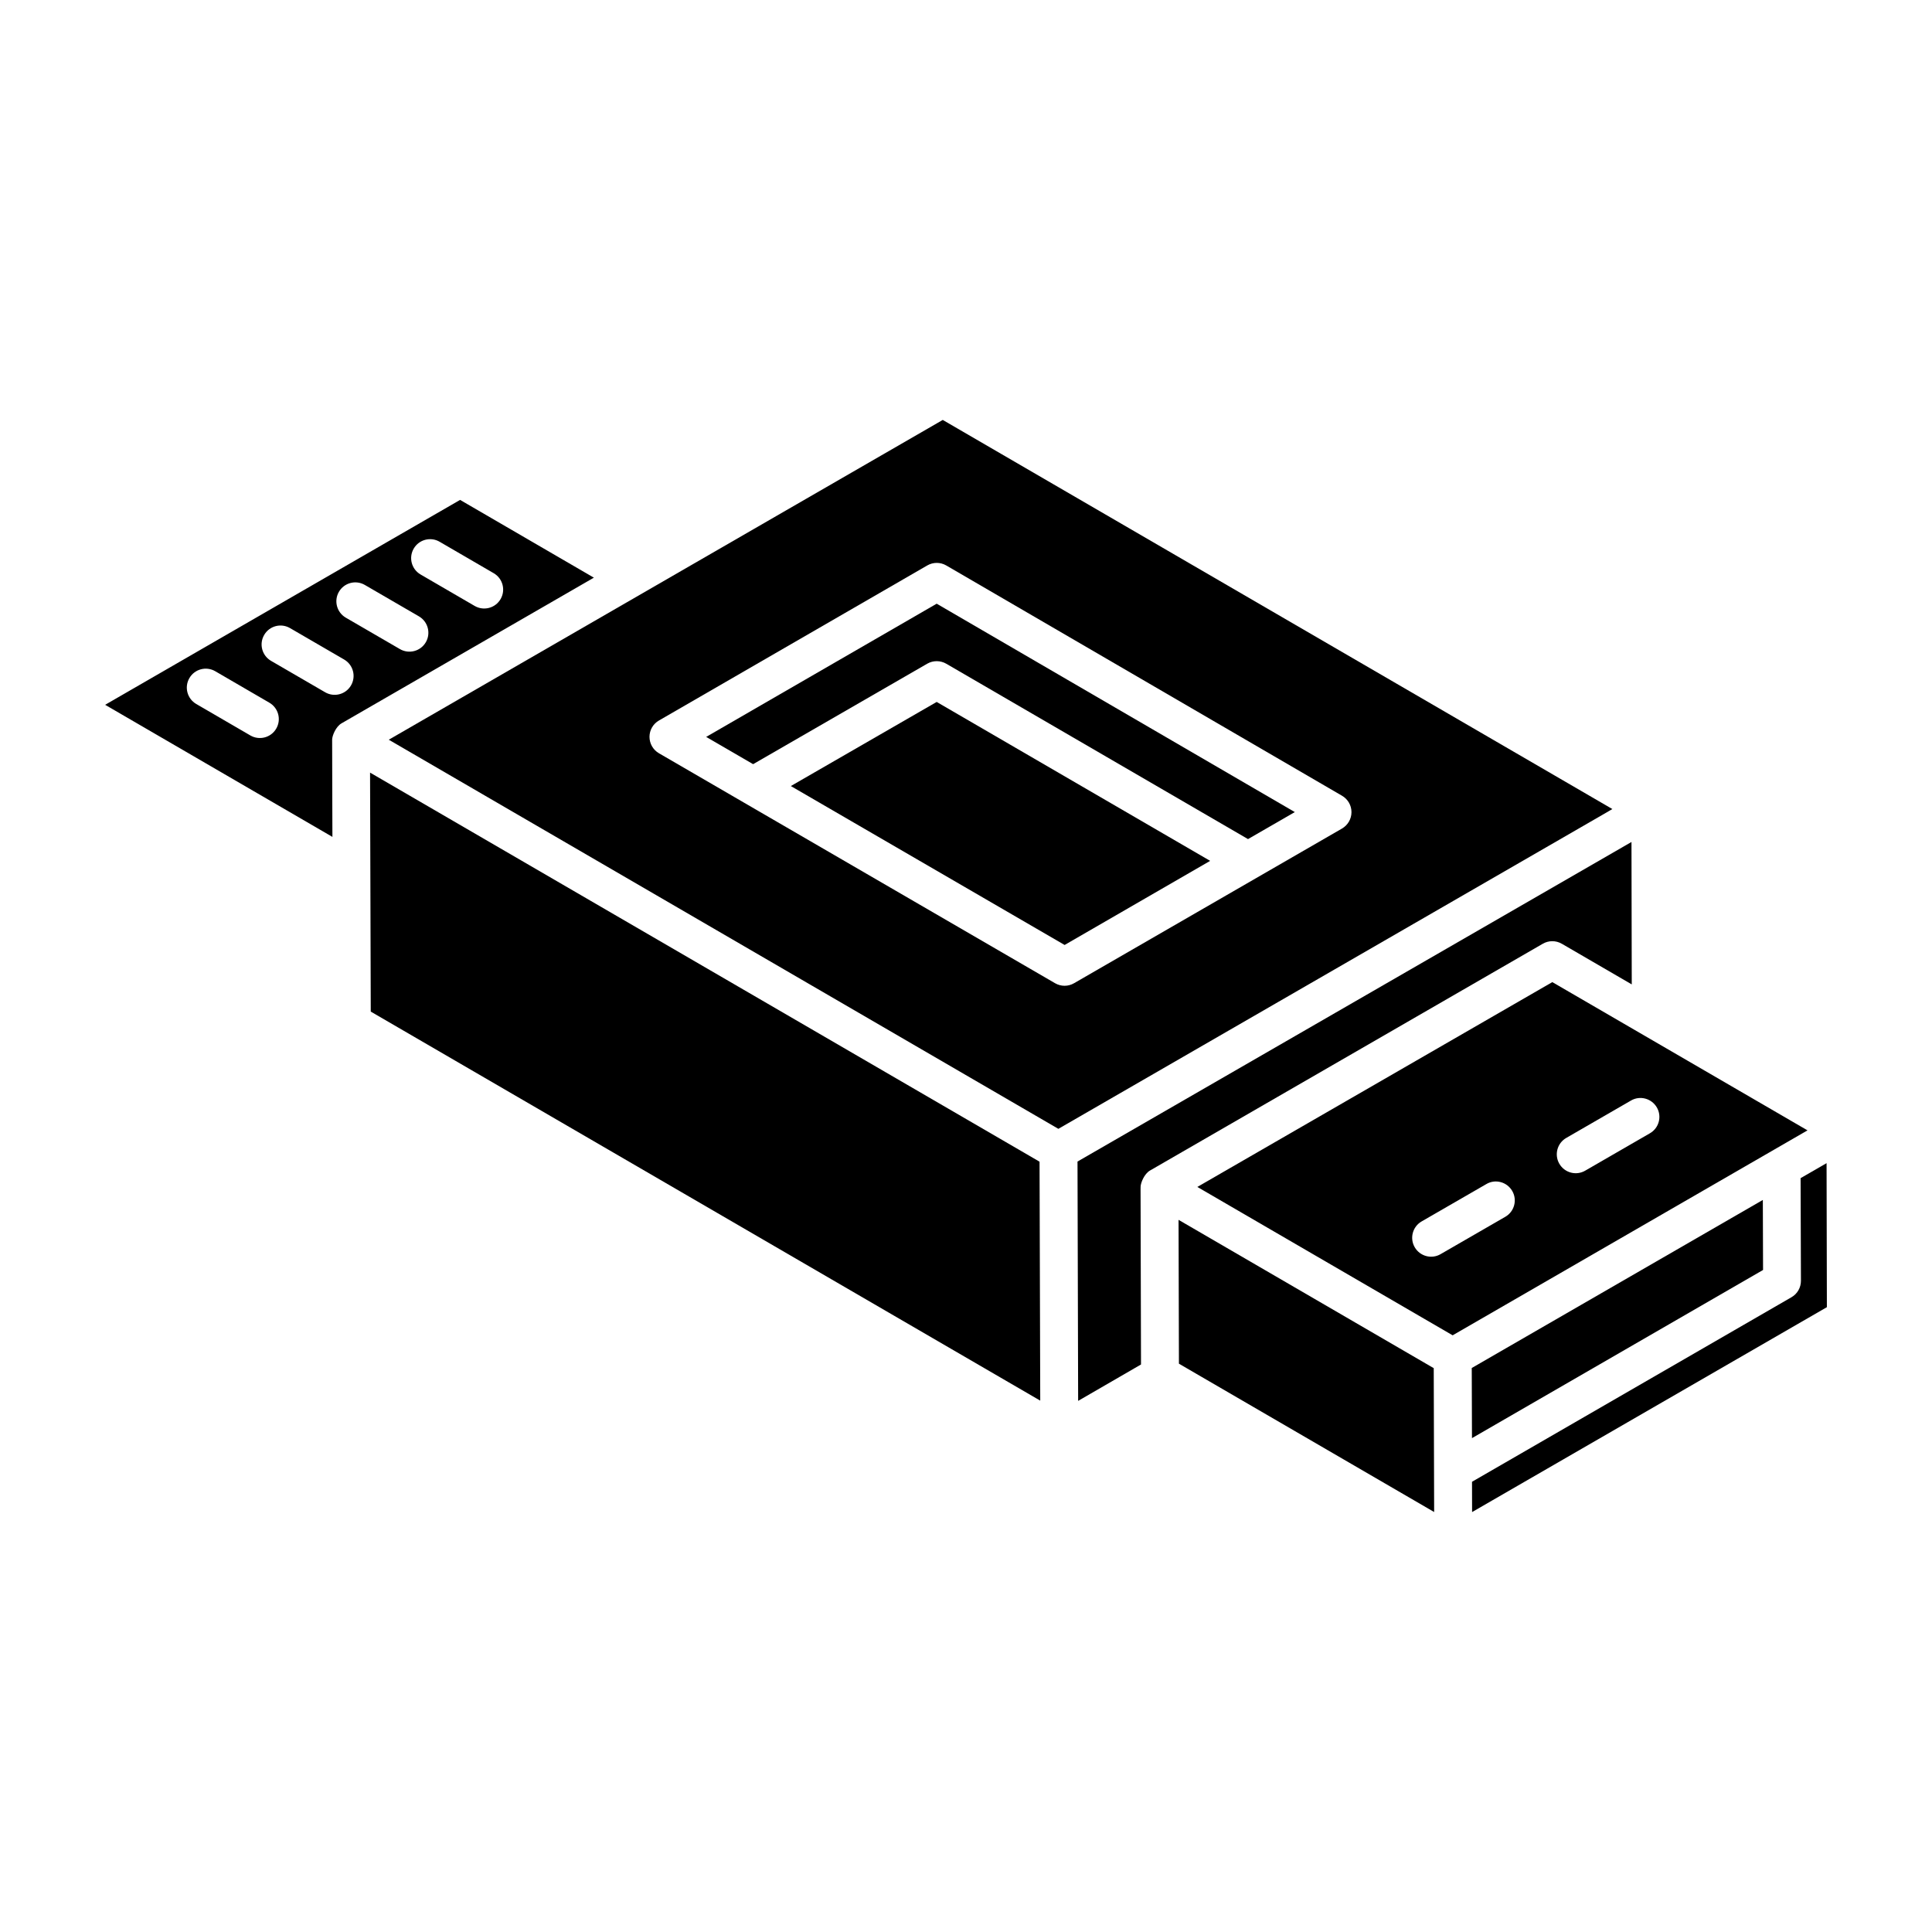
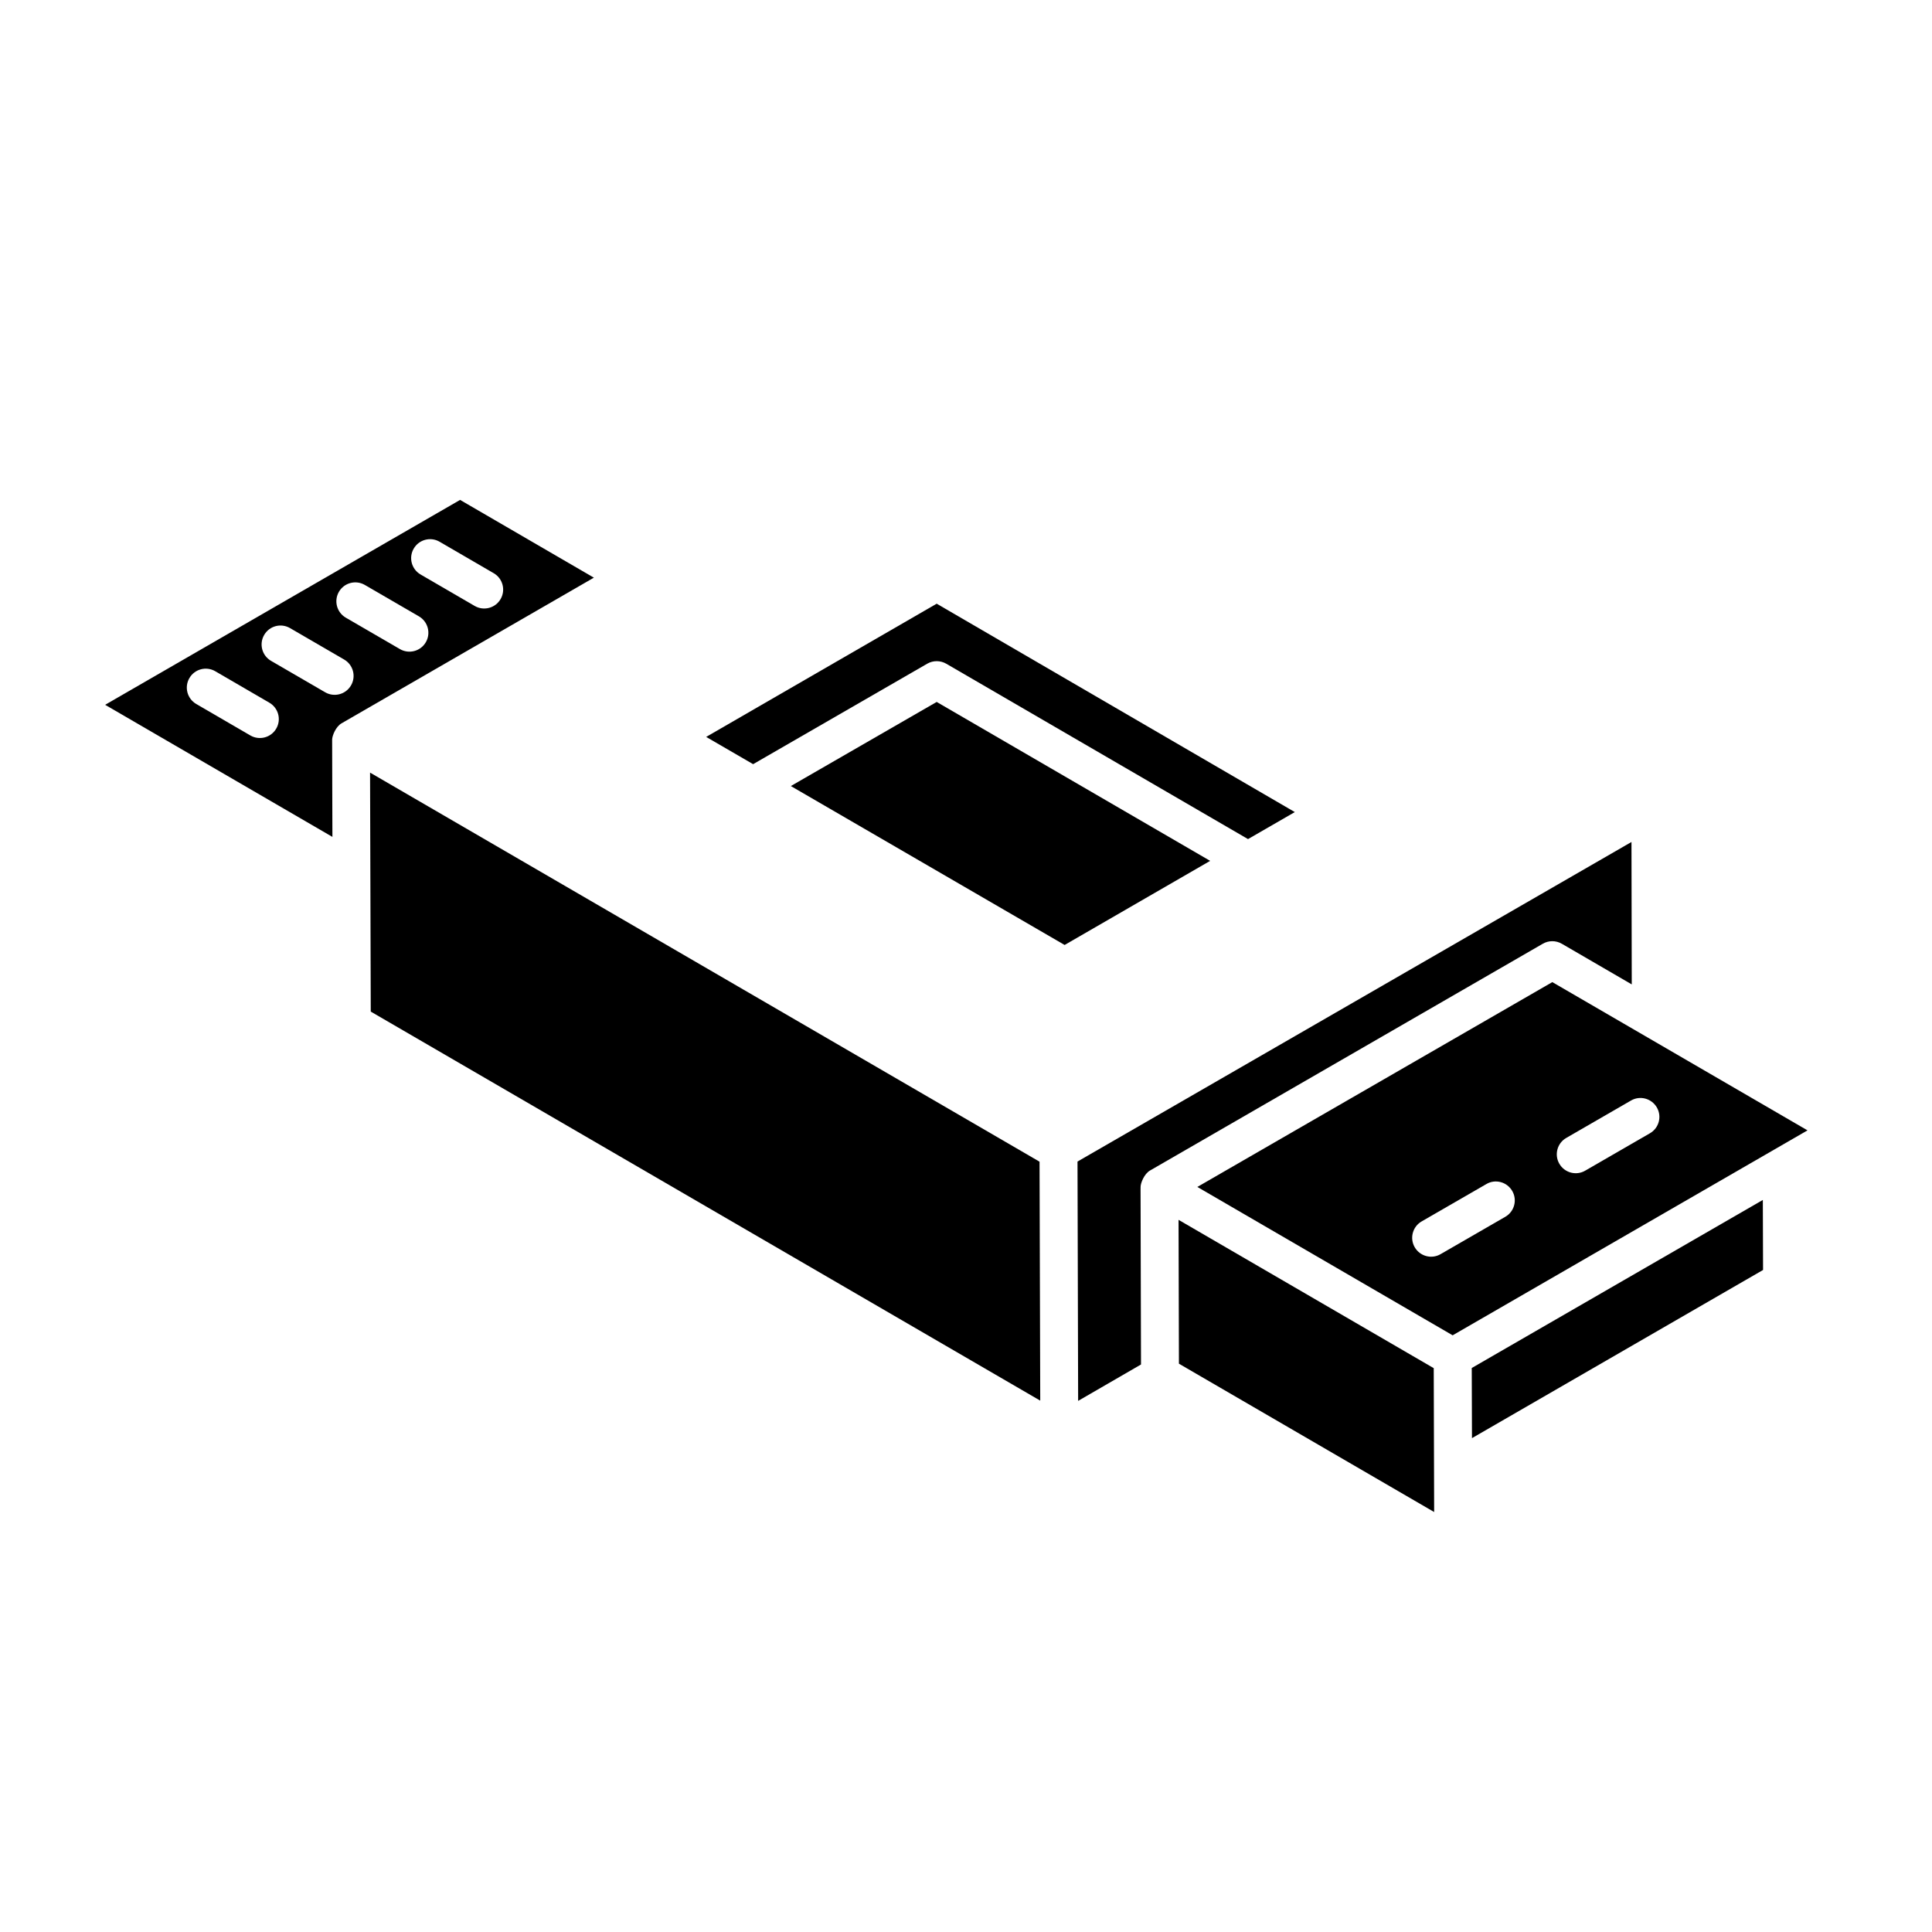
<svg xmlns="http://www.w3.org/2000/svg" fill="#000000" width="800px" height="800px" version="1.1" viewBox="144 144 512 512">
  <g>
    <path d="m570.6 358.82c0.16-0.094 0.301-0.176 0.422-0.242-0.105 0.059-0.191 0.109-0.285 0.164-0.043 0.023-0.09 0.051-0.137 0.078z" />
    <path d="m353.58 352.31 72.555 42.117 38.57-22.289-72.473-42.117z" />
    <path d="m571.28 358.42c0.059-0.035 0.078-0.047 0.023-0.016-0.008 0.008-0.012 0.012-0.023 0.016z" />
-     <path d="m569.57 359.41c-0.172 0.098-0.344 0.199-0.543 0.312 0.102-0.059 0.293-0.168 0.543-0.312z" />
    <path d="m571.28 358.42c-0.055 0.031-0.141 0.082-0.262 0.152 0.098-0.055 0.156-0.09 0.262-0.152z" />
    <path d="m242.07 348.75 0.184 63.332 177.42 103.1-0.184-63.324z" />
    <path d="m265.93 276.48-94.066 54.301 60.23 35.004c0 1.008-0.078-24.77-0.074-25.777 0.004-1.008 0.953-3.441 2.508-4.328l66.855-38.594zm-48.723 60.605c-1.402 2.422-4.488 3.195-6.856 1.82l-14.348-8.344c-2.394-1.398-3.207-4.465-1.812-6.856 1.395-2.41 4.465-3.211 6.856-1.82l14.348 8.344c2.394 1.402 3.207 4.465 1.812 6.856zm19.816-11.445c-1.387 2.398-4.461 3.207-6.852 1.82l-14.348-8.332c-2.394-1.391-3.211-4.465-1.816-6.856 1.391-2.41 4.461-3.211 6.852-1.82l14.348 8.332c2.394 1.391 3.211 4.465 1.816 6.856zm19.824-11.441c-1.387 2.391-4.461 3.211-6.856 1.82l-14.352-8.332c-2.394-1.391-3.211-4.465-1.82-6.856 1.391-2.398 4.461-3.203 6.856-1.82l14.352 8.332c2.394 1.395 3.211 4.469 1.82 6.856zm12.957-9.613-14.352-8.344c-2.394-1.391-3.207-4.465-1.812-6.856 1.391-2.398 4.465-3.211 6.856-1.82l14.352 8.344c2.394 1.391 3.207 4.465 1.812 6.856-1.402 2.418-4.488 3.191-6.856 1.82z" />
    <path d="m555.38 404.27-94.07 54.281c-3.879-2.254 66.23 38.492 67.656 39.32 6.379-3.684 75.305-43.492 94.043-54.312 3.965 2.301-66.223-38.473-67.629-39.289zm-12.457 62.191-17.156 9.902c-2.371 1.387-5.453 0.578-6.852-1.832-1.387-2.398-0.562-5.465 1.836-6.844l17.156-9.902c2.379-1.41 5.461-0.566 6.852 1.832 1.387 2.398 0.562 5.465-1.836 6.844zm38.324-22.133-17.156 9.91c-2.371 1.387-5.453 0.578-6.852-1.832-1.387-2.398-0.562-5.465 1.836-6.844l17.156-9.91c2.391-1.398 5.453-0.566 6.852 1.832 1.387 2.398 0.562 5.465-1.836 6.844z" />
    <path d="m557.89 394.1 18.543 10.777-0.074-37.746c0.043-0.023 0.051-0.031 0 0-0.719 0.414-1.191 0.688-1.562 0.902 0.555-0.32 1.211-0.699 1.473-0.848-0.199 0.113-0.715 0.41-1.699 0.98-0.113 0.066-0.195 0.113-0.27 0.156-7.41 4.277-37.965 21.902-144.75 83.5l0.168 63.426 16.66-9.645c-0.145-60.777-0.121-43.043-0.109-47.082 0.004-1.008 0.953-3.441 2.508-4.328l104.08-60.09c1.551-0.902 3.465-0.902 5.027-0.004z" />
    <path d="m456.33 467.27c-0.004-2.152 0.094 37.094 0.098 38.121l67.637 39.309-0.109-38.125z" />
-     <path d="m628.06 452.25-6.883 3.973 0.09 27.199c0.004 1.801-0.949 3.465-2.508 4.359l-84.66 48.906 0.02 8.027 94.023-54.301z" />
    <path d="m574.8 368.04c-0.652 0.375-1.09 0.629-0.496 0.285 0.109-0.062 0.172-0.102 0.27-0.156 0.062-0.035 0.152-0.086 0.227-0.129z" />
    <path d="m331.14 339.29 12.445 7.223 46.152-26.633c1.562-0.891 3.465-0.883 5.027 0.012l79.973 46.477 12.402-7.16-94.906-55.223z" />
-     <path d="m570.23 359.03c-0.23 0.133-0.453 0.262-0.66 0.379 0.43-0.25 0.77-0.441 1.023-0.59-0.07 0.043-0.141 0.082-0.219 0.125 0.105-0.059 0.238-0.137 0.355-0.207 0.301-0.172 0.504-0.293 0.57-0.328l-177.46-103.12-146.81 84.746c71.199 41.379 106.51 61.898 177.45 103.12 105.92-61.133 136.82-78.965 144.55-83.426-0.215 0.121 0.008-0.004 1.203-0.695zm-70.586 4.543-71.012 40.992c-1.527 0.891-3.445 0.914-5.023 0-17.449-10.129-77.176-44.801-104.99-60.949-1.547-0.902-2.496-2.555-2.496-4.348 0-1.781 0.953-3.438 2.508-4.328l71.105-41.09c1.551-0.902 3.477-0.902 5.027 0l104.9 61.039c1.547 0.902 2.496 2.555 2.492 4.348-0.004 1.789-0.961 3.434-2.512 4.336z" />
    <path d="m611.17 462-77.141 44.535 0.059 18.586 77.141-44.566z" />
  </g>
</svg>